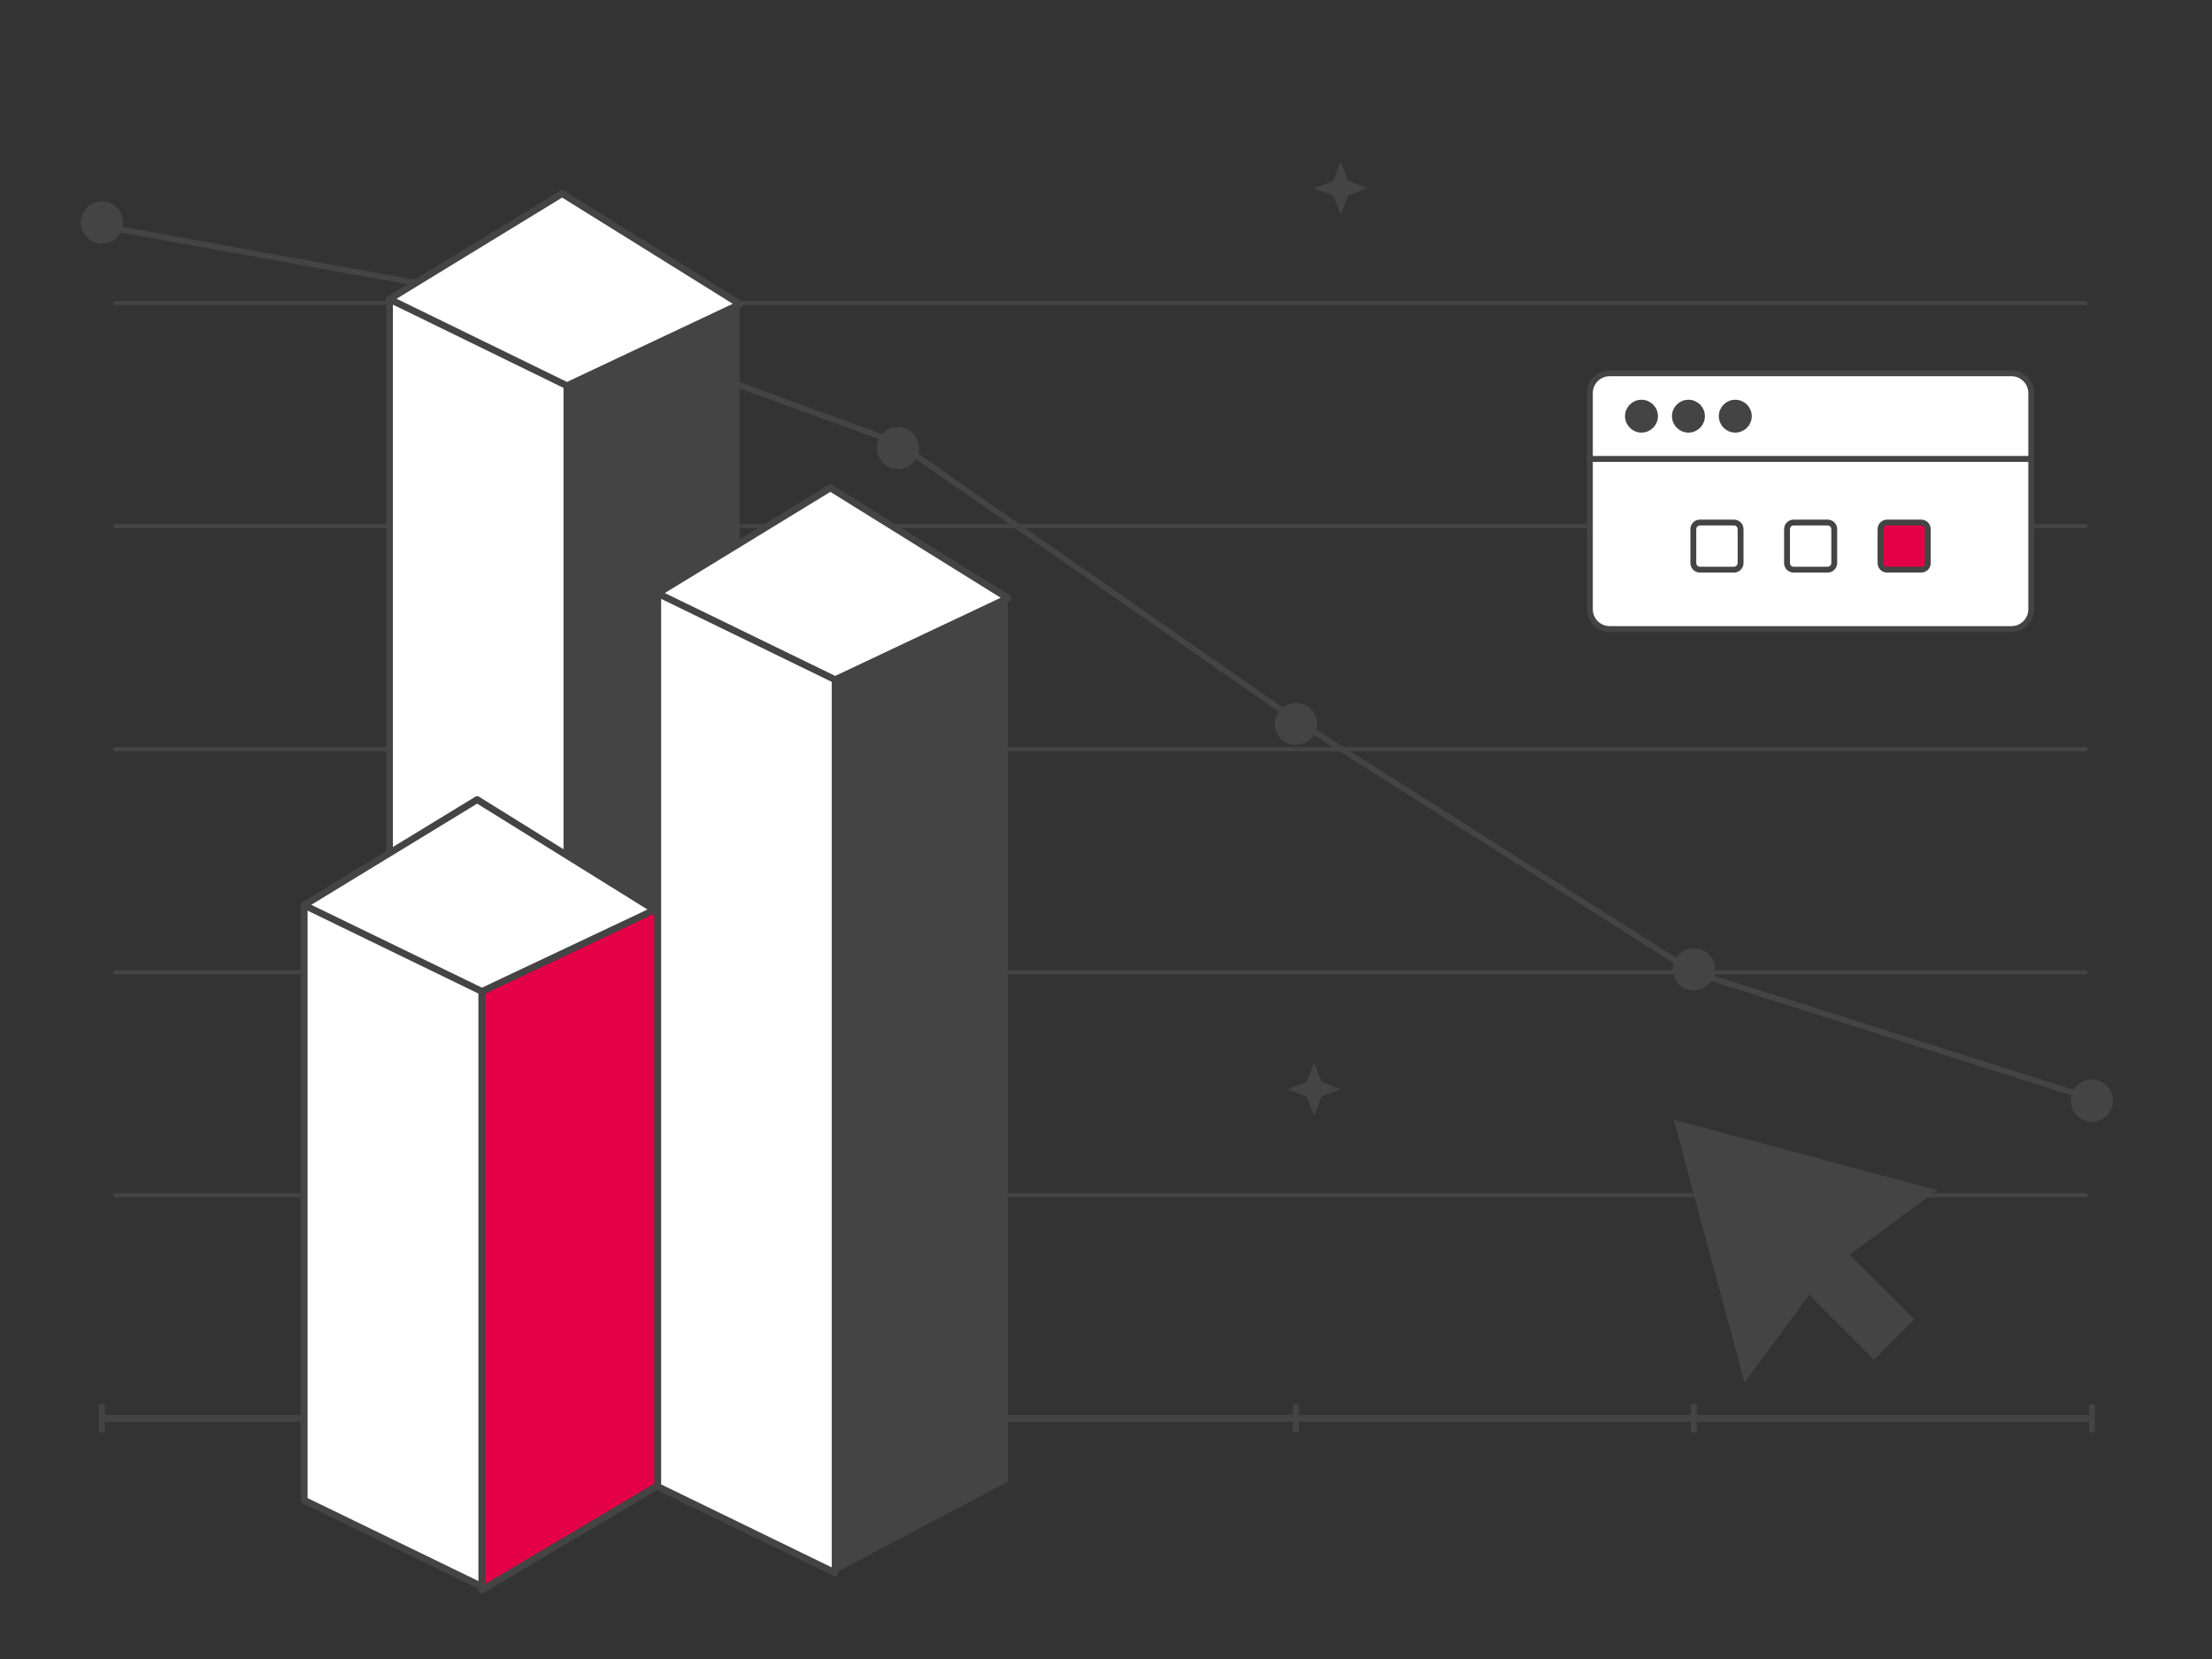
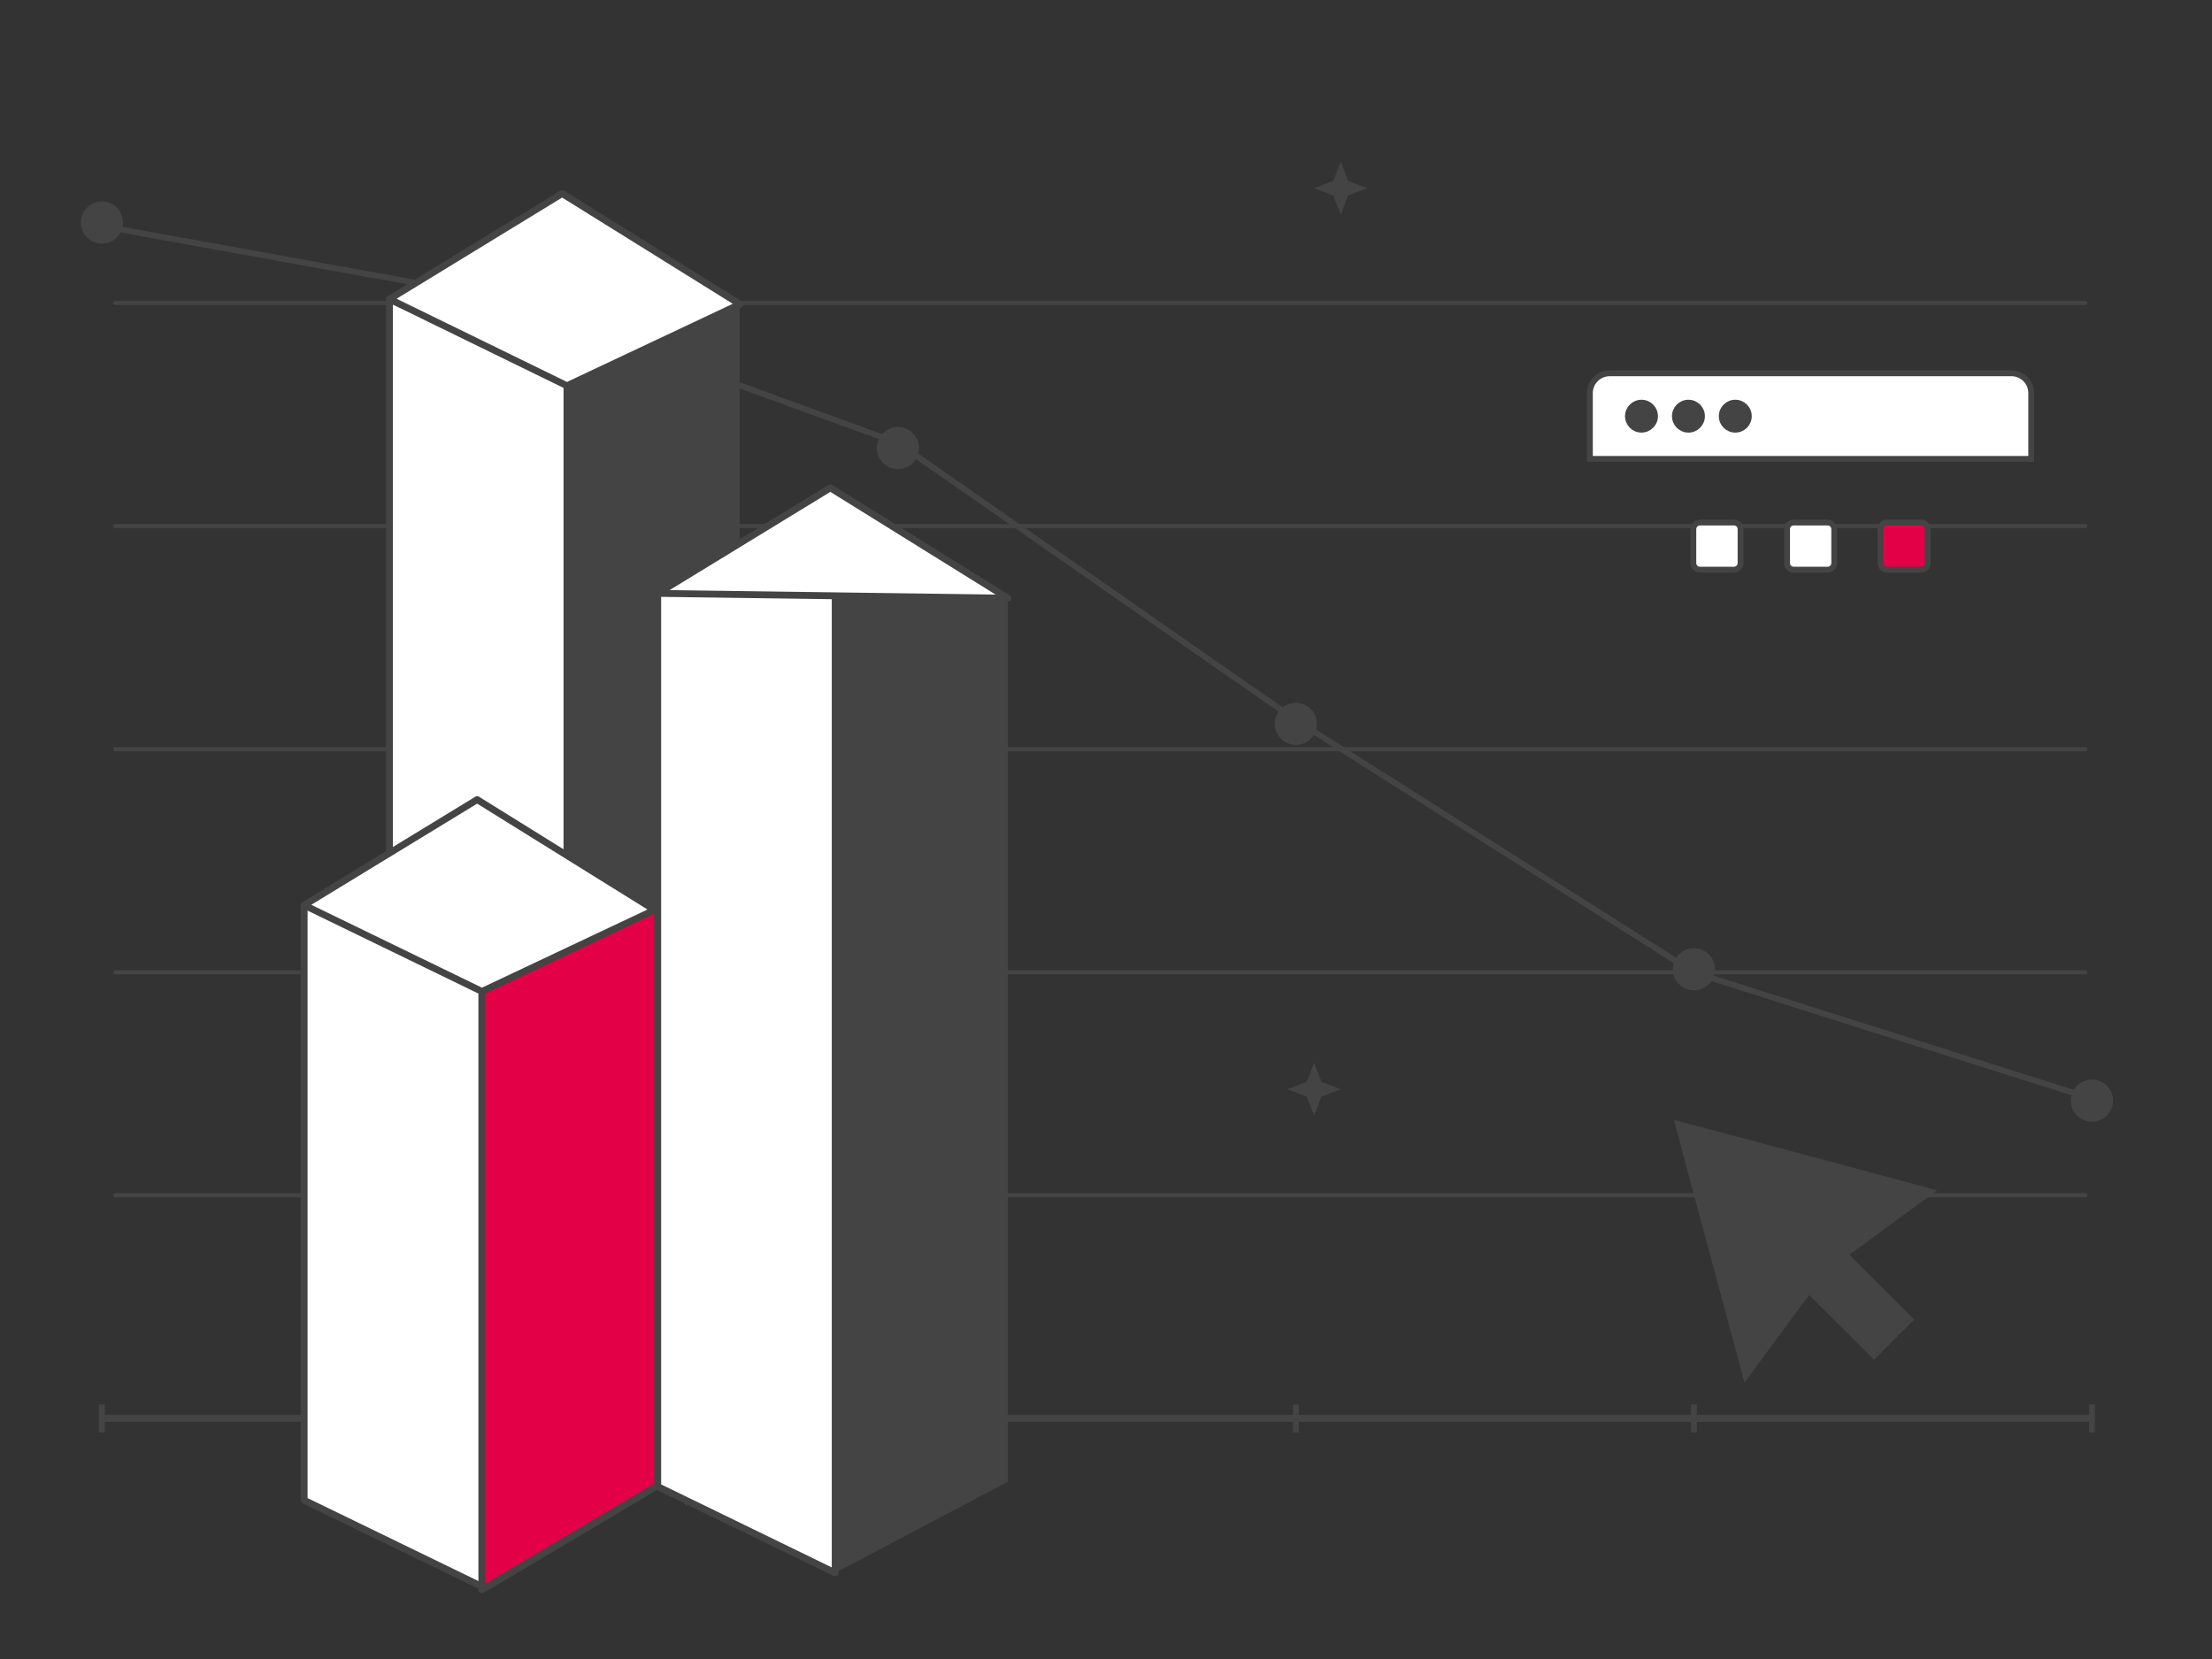
<svg xmlns="http://www.w3.org/2000/svg" width="160" height="120" viewBox="0 0 160 120" fill="none">
  <rect x="0" y="0" width="160" height="120" fill="#333333" stroke="none" />
  <path d="M7.371 16.356L36.16 21.556L64.948 32.042L93.737 52.093L122.525 70.342L151.314 79.471" stroke="#444444" stroke-width="0.424" stroke-miterlimit="10" />
  <path d="M7.371 102.596H151.314" stroke="#444444" stroke-width="0.5" stroke-miterlimit="10" />
  <path d="M8.336 86.457H150.839" stroke="#444444" stroke-width="0.3" stroke-linecap="round" stroke-linejoin="round" />
  <path d="M8.336 70.332H150.839" stroke="#444444" stroke-width="0.3" stroke-linecap="round" stroke-linejoin="round" />
  <path d="M8.336 54.193H150.839" stroke="#444444" stroke-width="0.3" stroke-linecap="round" stroke-linejoin="round" />
  <path d="M8.336 38.055H150.839" stroke="#444444" stroke-width="0.3" stroke-linecap="round" stroke-linejoin="round" />
  <path d="M8.336 21.916H150.839" stroke="#444444" stroke-width="0.3" stroke-linecap="round" stroke-linejoin="round" />
  <path d="M7.371 101.592V103.611" stroke="#444444" stroke-width="0.424" stroke-miterlimit="10" />
  <path d="M36.16 101.592V103.611" stroke="#444444" stroke-width="0.424" stroke-miterlimit="10" />
  <path d="M64.949 101.592V103.611" stroke="#444444" stroke-width="0.424" stroke-miterlimit="10" />
  <path d="M93.738 101.592V103.611" stroke="#444444" stroke-width="0.424" stroke-miterlimit="10" />
  <path d="M122.527 101.592V103.611" stroke="#444444" stroke-width="0.424" stroke-miterlimit="10" />
  <path d="M151.314 101.592V103.611" stroke="#444444" stroke-width="0.424" stroke-miterlimit="10" />
  <path d="M7.371 17.406C8.097 17.406 8.686 16.819 8.686 16.095C8.686 15.37 8.097 14.783 7.371 14.783C6.645 14.783 6.057 15.37 6.057 16.095C6.057 16.819 6.645 17.406 7.371 17.406Z" fill="#444444" stroke="#444444" stroke-width="0.424" stroke-miterlimit="10" />
  <path d="M36.158 23.205C36.885 23.205 37.473 22.618 37.473 21.893C37.473 21.169 36.885 20.582 36.158 20.582C35.432 20.582 34.844 21.169 34.844 21.893C34.844 22.618 35.432 23.205 36.158 23.205Z" fill="#444444" stroke="#444444" stroke-width="0.424" stroke-miterlimit="10" />
  <path d="M93.737 53.668C94.463 53.668 95.051 53.081 95.051 52.356C95.051 51.632 94.463 51.045 93.737 51.045C93.01 51.045 92.422 51.632 92.422 52.356C92.422 53.081 93.01 53.668 93.737 53.668Z" fill="#444444" stroke="#444444" stroke-width="0.424" stroke-miterlimit="10" />
  <path d="M122.528 71.42C123.254 71.42 123.842 70.832 123.842 70.108C123.842 69.384 123.254 68.797 122.528 68.797C121.801 68.797 121.213 69.384 121.213 70.108C121.213 70.832 121.801 71.42 122.528 71.42Z" fill="#444444" stroke="#444444" stroke-width="0.424" stroke-miterlimit="10" />
  <path d="M151.315 80.923C152.041 80.923 152.629 80.336 152.629 79.611C152.629 78.887 152.041 78.3 151.315 78.3C150.589 78.3 150 78.887 150 79.611C150 80.336 150.589 80.923 151.315 80.923Z" fill="#444444" stroke="#444444" stroke-width="0.424" stroke-miterlimit="10" />
-   <path d="M115 33.193H146.926V44.066C146.926 44.861 146.284 45.502 145.487 45.502H116.439C115.643 45.502 115 44.861 115 44.066V33.193Z" fill="white" stroke="#444444" stroke-width="0.424" stroke-miterlimit="10" />
  <path d="M116.439 27H145.487C146.284 27 146.926 27.641 146.926 28.436V33.193H115V28.436C115 27.641 115.643 27 116.439 27Z" fill="white" stroke="#444444" stroke-width="0.424" stroke-miterlimit="10" />
  <path d="M118.733 31.078C119.273 31.078 119.712 30.641 119.712 30.102C119.712 29.563 119.273 29.126 118.733 29.126C118.192 29.126 117.754 29.563 117.754 30.102C117.754 30.641 118.192 31.078 118.733 31.078Z" fill="#444444" stroke="#444444" stroke-width="0.424" stroke-miterlimit="10" />
  <path d="M122.129 31.079C122.67 31.079 123.108 30.642 123.108 30.102C123.108 29.563 122.67 29.126 122.129 29.126C121.589 29.126 121.15 29.563 121.15 30.102C121.15 30.642 121.589 31.079 122.129 31.079Z" fill="#444444" stroke="#444444" stroke-width="0.424" stroke-miterlimit="10" />
  <path d="M125.518 31.079C126.058 31.079 126.497 30.642 126.497 30.102C126.497 29.563 126.058 29.126 125.518 29.126C124.977 29.126 124.539 29.563 124.539 30.102C124.539 30.642 124.977 31.079 125.518 31.079Z" fill="#444444" stroke="#444444" stroke-width="0.424" stroke-miterlimit="10" />
  <path d="M125.421 41.205H122.964C122.695 41.205 122.484 40.994 122.484 40.726V38.276C122.484 38.008 122.695 37.797 122.964 37.797H125.421C125.689 37.797 125.901 38.008 125.901 38.276V40.726C125.901 40.994 125.68 41.205 125.421 41.205Z" fill="white" stroke="#444444" stroke-width="0.424" stroke-miterlimit="10" />
  <path d="M132.196 41.205H129.74C129.471 41.205 129.26 40.994 129.26 40.726V38.276C129.26 38.008 129.471 37.797 129.74 37.797H132.196C132.465 37.797 132.676 38.008 132.676 38.276V40.726C132.676 40.994 132.455 41.205 132.196 41.205Z" fill="white" stroke="#444444" stroke-width="0.424" stroke-miterlimit="10" />
  <path d="M138.96 41.205H136.503C136.235 41.205 136.023 40.994 136.023 40.726V38.276C136.023 38.008 136.235 37.797 136.503 37.797H138.96C139.229 37.797 139.44 38.008 139.44 38.276V40.726C139.449 40.994 139.229 41.205 138.96 41.205Z" fill="#E40046" stroke="#444444" stroke-width="0.424" stroke-miterlimit="10" />
  <path d="M140.122 86.099L130.605 83.543L121.074 81L123.623 90.507L126.186 100L130.855 93.671L135.551 98.356L138.474 95.44L133.778 90.756L140.122 86.099Z" fill="#444444" />
  <path d="M95.052 76.867L95.589 78.255L96.981 78.791L95.589 79.318L95.052 80.706L94.514 79.318L93.123 78.791L94.514 78.255L95.052 76.867Z" fill="#444444" />
  <path d="M96.982 11.691L97.509 13.079L98.901 13.615L97.509 14.142L96.982 15.53L96.444 14.142L95.053 13.615L96.444 13.079L96.982 11.691Z" fill="#444444" />
  <path d="M67.53 53.662L68.068 55.05L69.459 55.586L68.068 56.112L67.53 57.5L66.993 56.112L65.602 55.586L66.993 55.05L67.53 53.662Z" fill="#444444" />
  <path d="M49.634 105.162L50.171 106.55L51.563 107.076L50.171 107.613L49.634 109L49.096 107.613L47.705 107.076L49.096 106.55L49.634 105.162Z" fill="#444444" />
  <path d="M64.951 33.72C65.677 33.72 66.266 33.133 66.266 32.409C66.266 31.685 65.677 31.098 64.951 31.098C64.225 31.098 63.637 31.685 63.637 32.409C63.637 33.133 64.225 33.72 64.951 33.72Z" fill="#444444" stroke="#444444" stroke-width="0.424" stroke-miterlimit="10" />
  <path d="M41.009 27.556L28.172 21.633V91.566L41.009 99.397V27.556Z" fill="white" stroke="#444444" stroke-width="0.496" stroke-linecap="round" stroke-linejoin="round" />
  <path d="M41.007 99.396L53.497 91.144V22.078L41.007 27.902C41.007 27.902 40.635 99.867 41.007 99.396Z" fill="#444444" />
  <path d="M28.172 21.633L40.662 14L53.523 22.004L41.009 27.902L28.172 21.633Z" fill="white" stroke="#444444" stroke-width="0.496" stroke-linecap="round" stroke-linejoin="round" />
  <path d="M34.861 58.879L22 65.471V108.516L34.861 114.761V58.879Z" fill="white" stroke="#444444" stroke-width="0.496" stroke-linecap="round" stroke-linejoin="round" />
  <path d="M34.861 114.761L47.35 107.5V65.818L34.861 58.879C34.861 58.879 34.489 115.133 34.861 114.761Z" fill="#E40046" />
  <path d="M22 65.471L34.515 57.838L47.351 65.817L34.861 71.715L22 65.471Z" fill="white" />
  <path d="M34.861 71.715L47.351 65.817L34.515 57.838L22 65.471L34.861 71.715ZM34.861 71.715V115L47.5 107.5" stroke="#444444" stroke-width="0.496" stroke-linecap="round" stroke-linejoin="round" />
  <path d="M60.411 36.328L47.574 42.92V107.525L60.411 113.77V36.328Z" fill="white" stroke="#444444" stroke-width="0.496" stroke-linecap="round" stroke-linejoin="round" />
  <path d="M60.411 113.77L72.901 107.178V43.267L60.411 36.328C60.411 36.328 60.039 114.141 60.411 113.77Z" fill="#444444" />
-   <path d="M47.574 42.92L60.064 35.287L72.901 43.267L60.411 49.165L47.574 42.92Z" fill="white" stroke="#444444" stroke-width="0.496" stroke-linecap="round" stroke-linejoin="round" />
+   <path d="M47.574 42.92L60.064 35.287L72.901 43.267L47.574 42.92Z" fill="white" stroke="#444444" stroke-width="0.496" stroke-linecap="round" stroke-linejoin="round" />
</svg>